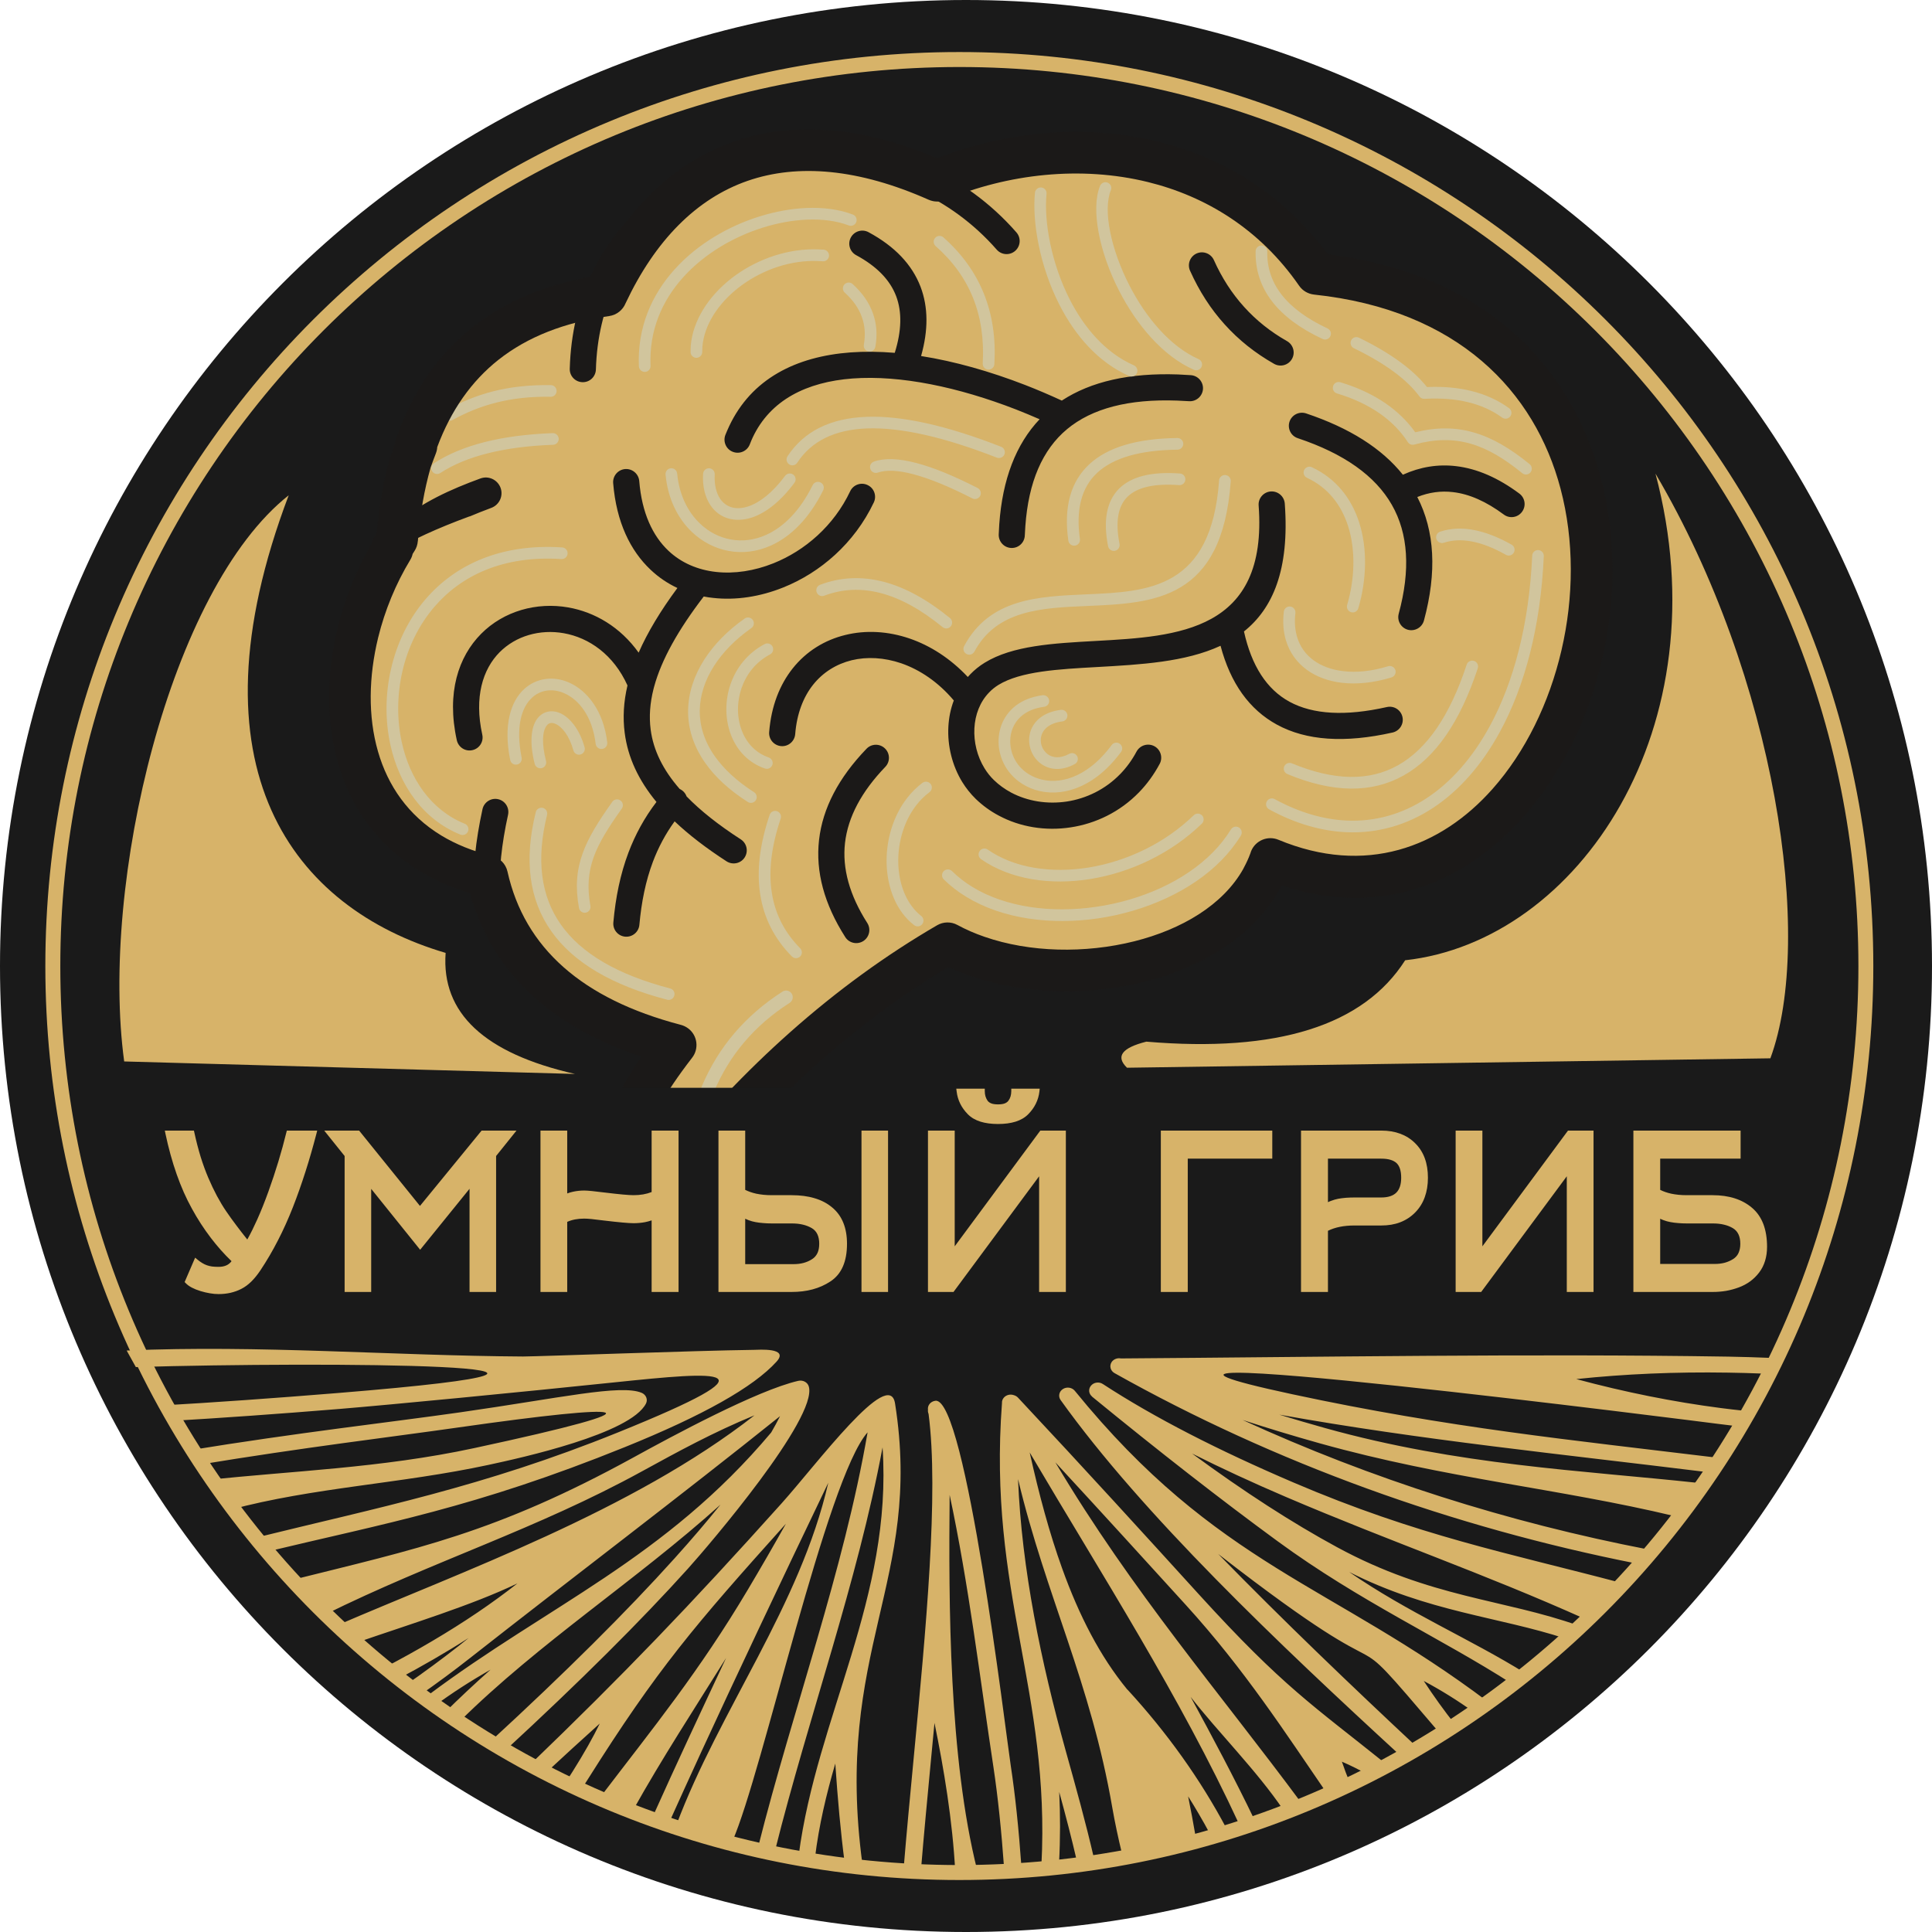
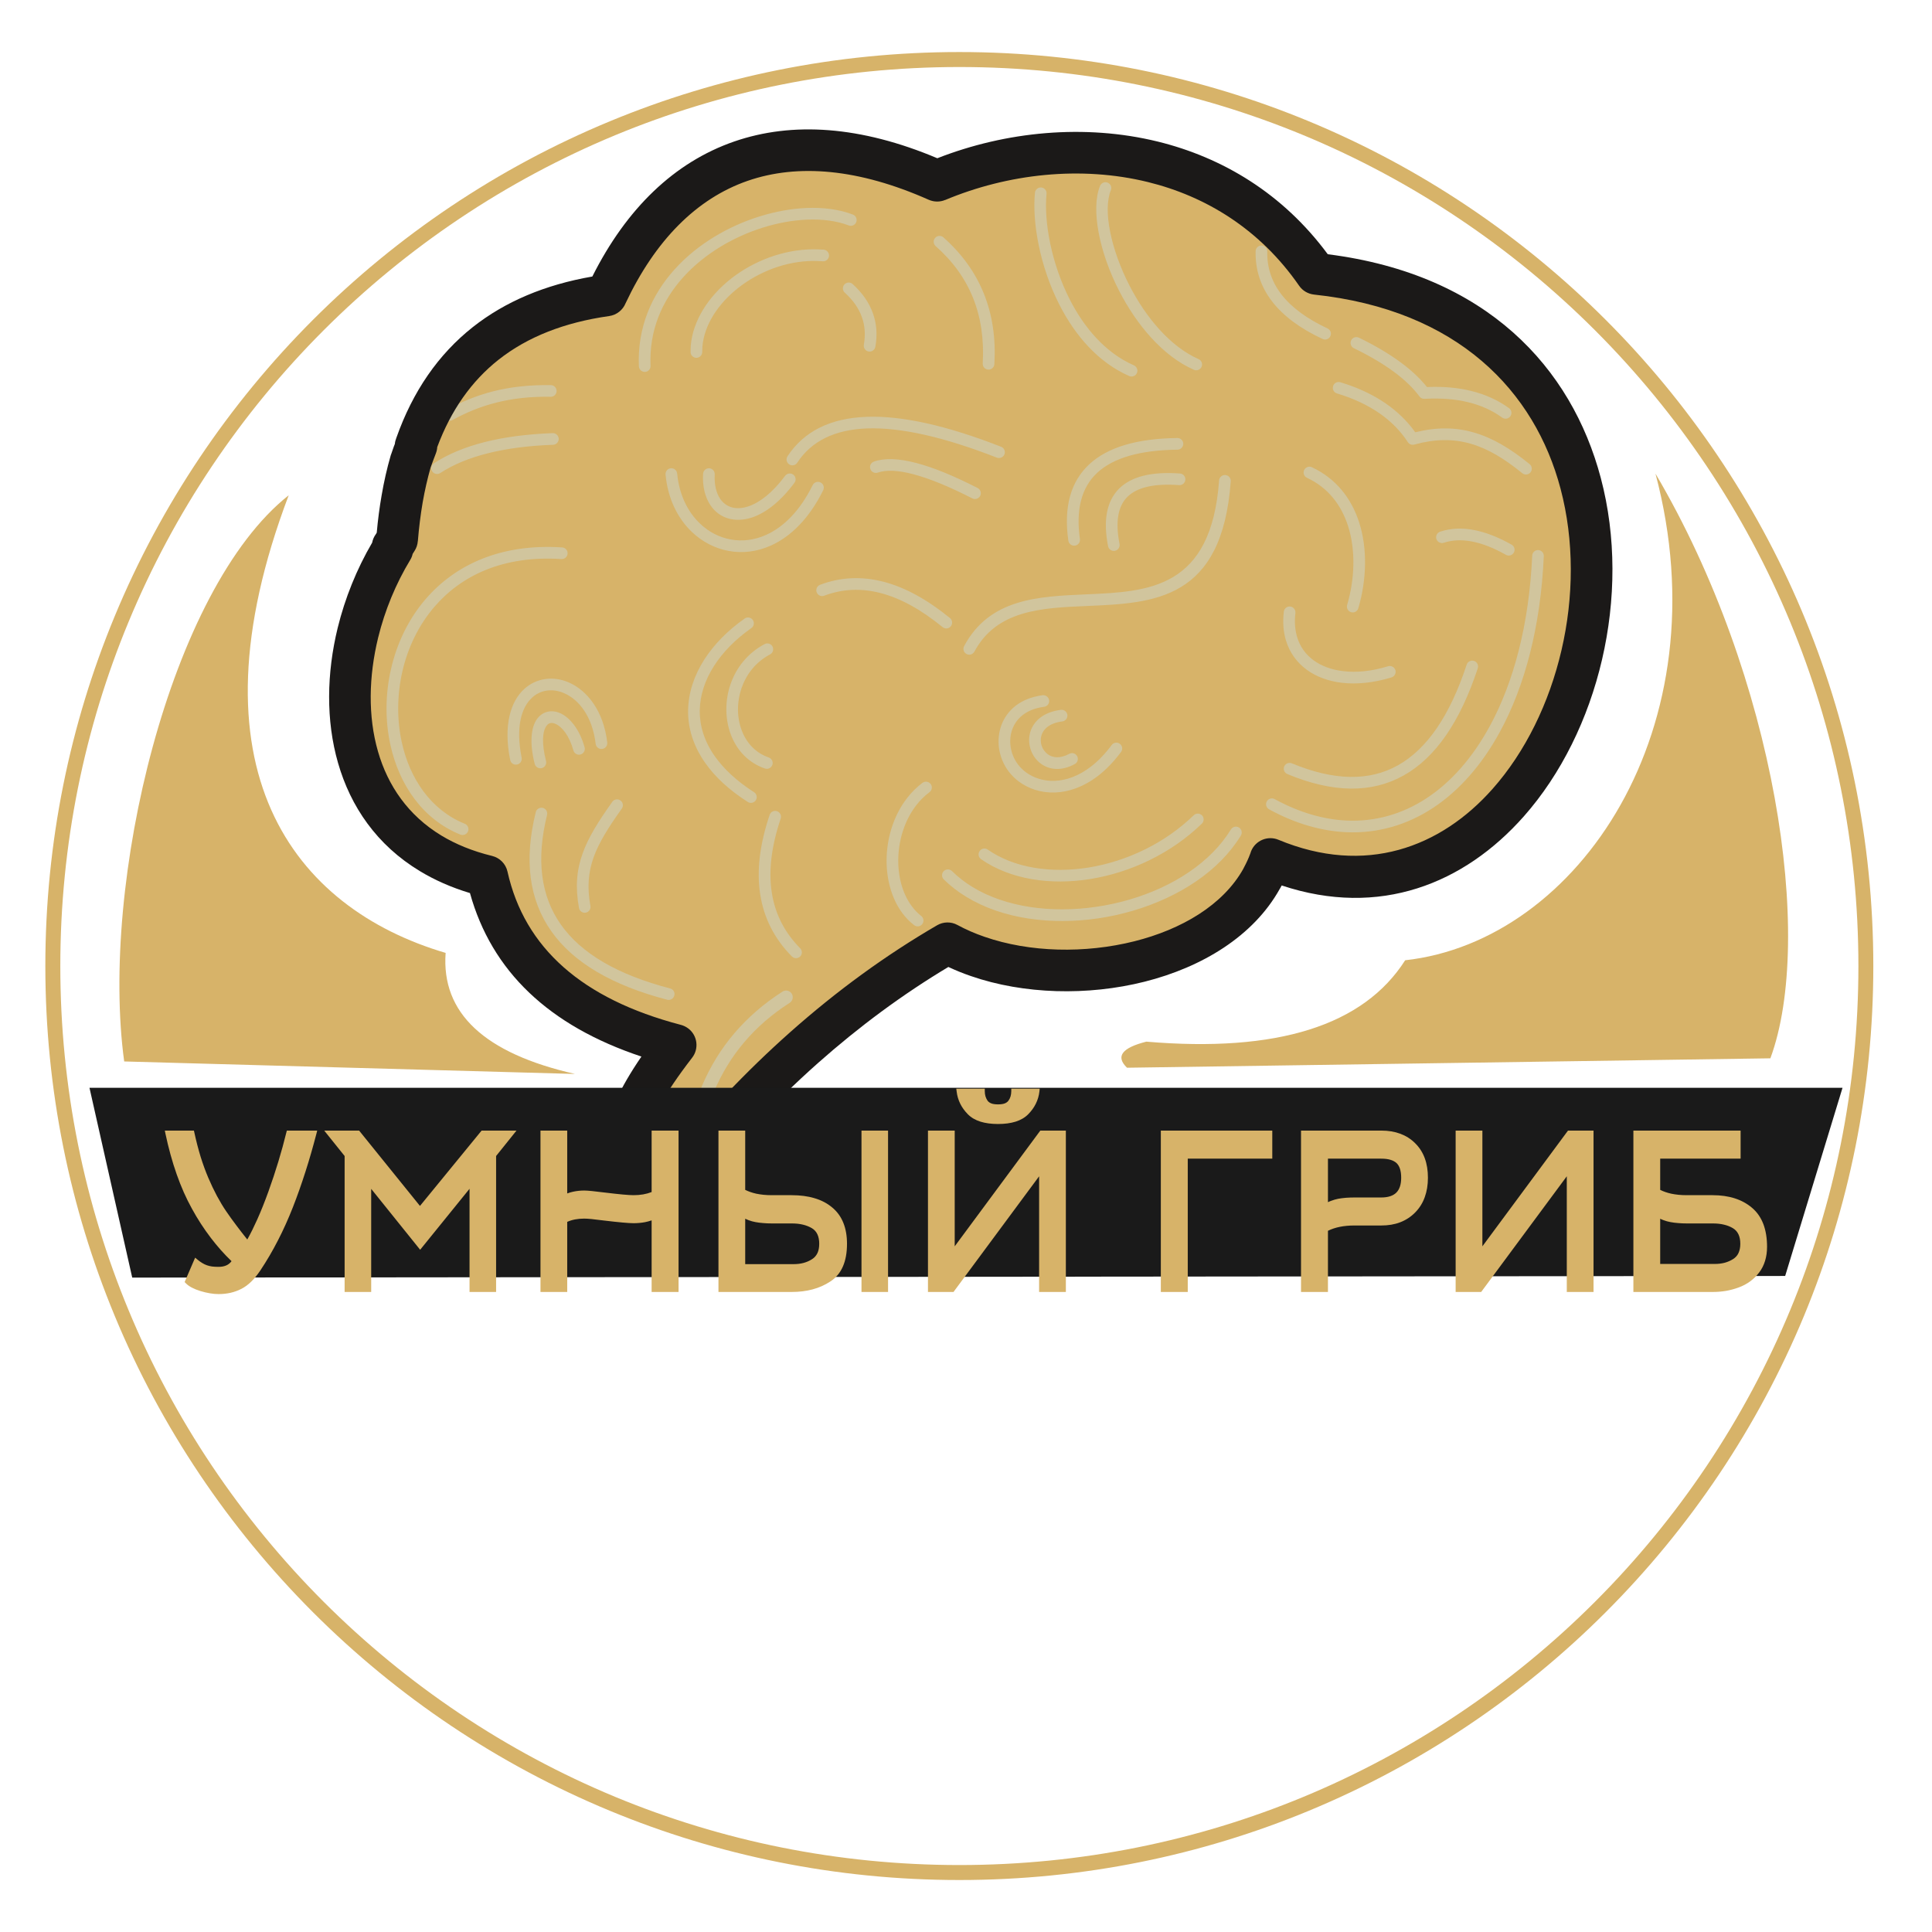
<svg xmlns="http://www.w3.org/2000/svg" width="32" height="32" viewBox="0 0 32 32" fill="none">
-   <path fill-rule="evenodd" clip-rule="evenodd" d="M16 0C24.837 0 32 7.163 32 16C32 24.837 24.837 32 16 32C7.163 32 0 24.837 0 16C0 7.163 7.163 0 16 0Z" fill="#1A1A1A" />
  <path fill-rule="evenodd" clip-rule="evenodd" d="M11.156 19.654C10.075 19.519 10.086 18.737 11.191 17.308C9.423 16.847 8.383 15.915 8.069 14.512C5.424 13.865 5.356 10.985 6.5 9.097L6.503 9.053C6.527 9.014 6.551 8.976 6.576 8.937C6.614 8.467 6.689 8.036 6.801 7.647C6.831 7.559 6.863 7.472 6.897 7.386L6.883 7.388C7.38 5.952 8.433 5.121 10.042 4.893C11.085 2.662 12.997 1.872 15.522 2.994C17.591 2.128 20.306 2.38 21.8 4.536C29.347 5.338 26.415 16.459 21.042 14.228C20.418 16.032 17.399 16.549 15.694 15.624C14.036 16.587 12.523 17.93 11.156 19.654Z" fill="#D7B369" />
-   <path fill-rule="evenodd" clip-rule="evenodd" d="M16.835 3.849C16.914 3.939 16.905 4.076 16.815 4.155C16.725 4.234 16.588 4.225 16.509 4.135C15.736 3.252 14.664 2.818 13.606 2.788C13.118 2.774 12.635 2.846 12.185 2.998C11.737 3.149 11.323 3.381 10.972 3.688C10.329 4.25 9.9 5.07 9.87 6.12C9.866 6.24 9.767 6.334 9.647 6.33C9.527 6.327 9.433 6.227 9.437 6.108C9.47 4.926 9.958 4 10.687 3.362C11.081 3.017 11.545 2.757 12.046 2.588C12.545 2.419 13.081 2.34 13.618 2.355C14.79 2.388 15.977 2.869 16.835 3.849ZM7.957 7.925C8.092 7.875 8.241 7.945 8.291 8.08C8.34 8.215 8.27 8.364 8.135 8.413C8.009 8.46 7.89 8.507 7.777 8.555L7.779 8.552C7.239 8.75 6.807 8.949 6.482 9.149L6.471 9.145C6.48 9.129 6.49 9.113 6.5 9.097C6.511 8.955 6.563 8.797 6.584 8.659C6.988 8.32 7.464 8.105 7.957 7.925ZM7.992 13.401C8.018 13.285 8.134 13.211 8.25 13.237C8.367 13.263 8.44 13.378 8.415 13.495C8.307 13.986 8.262 14.421 8.28 14.801C8.297 15.167 8.373 15.478 8.507 15.732C8.562 15.838 8.625 15.899 8.52 15.955C8.414 16.01 8.508 15.849 8.453 15.743C8.288 15.43 7.867 15.249 7.847 14.82C7.828 14.405 7.876 13.932 7.992 13.401ZM7.988 12.168C8.014 12.285 7.94 12.4 7.823 12.425C7.707 12.451 7.592 12.377 7.566 12.26C7.393 11.474 7.593 10.877 7.969 10.498C8.155 10.31 8.386 10.177 8.636 10.103L8.636 10.103C8.884 10.03 9.151 10.015 9.413 10.061C9.849 10.138 10.273 10.383 10.578 10.81C10.726 10.472 10.941 10.116 11.22 9.739C11.059 9.664 10.909 9.563 10.775 9.436C10.441 9.121 10.209 8.649 10.156 8.003C10.146 7.884 10.235 7.779 10.354 7.769C10.473 7.76 10.578 7.848 10.588 7.968C10.631 8.499 10.812 8.877 11.071 9.122C11.287 9.326 11.562 9.44 11.859 9.473C12.165 9.507 12.495 9.456 12.81 9.33C13.332 9.121 13.811 8.709 14.082 8.136C14.133 8.028 14.263 7.982 14.37 8.034C14.479 8.085 14.524 8.214 14.473 8.322C14.152 8.998 13.587 9.485 12.971 9.731C12.589 9.884 12.187 9.946 11.81 9.903C11.758 9.898 11.707 9.89 11.656 9.88C11.232 10.434 10.956 10.926 10.834 11.375C10.832 11.386 10.829 11.398 10.825 11.409C10.765 11.645 10.749 11.87 10.777 12.084C10.821 12.425 10.98 12.749 11.257 13.067C11.276 13.076 11.294 13.087 11.31 13.101C11.339 13.126 11.36 13.158 11.372 13.191C11.603 13.429 11.902 13.665 12.269 13.902C12.37 13.967 12.399 14.101 12.334 14.202C12.27 14.302 12.136 14.331 12.035 14.267C11.697 14.048 11.41 13.828 11.174 13.604C11.022 13.813 10.904 14.036 10.814 14.274C10.694 14.593 10.624 14.941 10.59 15.319C10.579 15.438 10.473 15.525 10.354 15.514C10.235 15.503 10.148 15.398 10.159 15.279C10.196 14.865 10.274 14.48 10.409 14.122C10.522 13.823 10.674 13.543 10.873 13.283C10.573 12.92 10.399 12.543 10.347 12.139C10.314 11.885 10.329 11.624 10.393 11.353C10.162 10.842 9.756 10.562 9.338 10.488C9.141 10.453 8.942 10.464 8.758 10.518L8.758 10.518C8.577 10.571 8.411 10.667 8.275 10.803C7.996 11.085 7.851 11.545 7.988 12.168ZM14.352 12.402C14.434 12.316 14.571 12.313 14.657 12.396C14.743 12.478 14.746 12.615 14.664 12.701C14.268 13.113 14.045 13.533 13.996 13.961C13.948 14.385 14.071 14.827 14.365 15.288C14.429 15.388 14.4 15.522 14.299 15.587C14.198 15.651 14.064 15.622 14 15.521C13.651 14.974 13.506 14.437 13.566 13.911C13.626 13.387 13.888 12.884 14.352 12.402ZM20.604 10.459C20.73 11.029 20.981 11.417 21.358 11.623C21.748 11.835 22.286 11.865 22.971 11.711C23.088 11.685 23.203 11.758 23.229 11.875C23.255 11.992 23.181 12.107 23.065 12.133C22.274 12.311 21.636 12.267 21.151 12.003C20.693 11.753 20.381 11.318 20.216 10.696C19.633 10.967 18.887 11.008 18.175 11.048C17.525 11.084 16.906 11.118 16.536 11.345C16.479 11.381 16.427 11.422 16.383 11.469C16.23 11.626 16.151 11.839 16.139 12.062C16.127 12.291 16.185 12.528 16.307 12.726C16.35 12.796 16.402 12.862 16.462 12.92C16.546 13.002 16.642 13.07 16.745 13.126C17.019 13.272 17.346 13.324 17.668 13.276C17.99 13.227 18.306 13.077 18.555 12.82C18.657 12.715 18.749 12.591 18.825 12.448C18.882 12.343 19.013 12.303 19.119 12.359C19.224 12.415 19.264 12.547 19.208 12.652C19.112 12.831 18.997 12.988 18.867 13.122C18.548 13.451 18.144 13.642 17.732 13.704C17.319 13.767 16.896 13.699 16.541 13.508C16.403 13.435 16.275 13.342 16.161 13.232C16.076 13.149 16.001 13.055 15.938 12.953C15.771 12.68 15.691 12.353 15.708 12.037C15.716 11.888 15.745 11.74 15.798 11.602C15.54 11.296 15.236 11.093 14.927 10.986C14.645 10.89 14.36 10.874 14.105 10.936C13.855 10.998 13.632 11.134 13.467 11.342C13.306 11.545 13.198 11.819 13.171 12.16C13.161 12.279 13.057 12.368 12.938 12.358C12.819 12.348 12.73 12.244 12.74 12.125C12.774 11.693 12.916 11.341 13.127 11.074C13.354 10.787 13.66 10.6 14.002 10.517C14.338 10.434 14.707 10.453 15.066 10.576C15.407 10.693 15.74 10.904 16.03 11.213C16.043 11.197 16.057 11.182 16.071 11.168C16.14 11.097 16.219 11.032 16.309 10.977C16.772 10.692 17.445 10.655 18.152 10.616C19.505 10.541 21.002 10.459 20.847 8.372C20.838 8.253 20.928 8.149 21.048 8.14C21.167 8.132 21.271 8.221 21.28 8.341C21.361 9.442 21.078 10.081 20.604 10.459ZM14.18 4.226C14.075 4.169 14.036 4.038 14.093 3.933C14.15 3.828 14.281 3.789 14.386 3.846C14.82 4.08 15.107 4.382 15.248 4.752C15.375 5.088 15.377 5.469 15.256 5.897C15.814 5.985 16.401 6.152 16.981 6.377C17.182 6.455 17.385 6.542 17.587 6.635C18.07 6.318 18.711 6.174 19.512 6.202C19.584 6.205 19.655 6.209 19.725 6.214C19.844 6.223 19.933 6.326 19.925 6.445C19.916 6.564 19.812 6.654 19.693 6.645C19.624 6.641 19.558 6.637 19.496 6.635C18.695 6.606 18.088 6.764 17.674 7.108C17.265 7.449 17.035 7.984 16.983 8.714C16.979 8.767 16.976 8.818 16.974 8.868C16.97 8.987 16.87 9.081 16.75 9.076C16.631 9.072 16.538 8.972 16.542 8.852C16.544 8.793 16.547 8.736 16.551 8.683C16.604 7.938 16.827 7.358 17.219 6.944C17.089 6.887 16.958 6.833 16.826 6.781C15.877 6.413 14.918 6.21 14.12 6.269C13.365 6.326 12.761 6.622 12.467 7.246C12.451 7.28 12.435 7.318 12.419 7.36C12.376 7.472 12.25 7.527 12.139 7.484C12.027 7.442 11.972 7.316 12.014 7.205C12.033 7.158 12.053 7.111 12.076 7.062C12.445 6.276 13.18 5.905 14.088 5.837C14.321 5.82 14.566 5.823 14.82 5.844C14.934 5.48 14.942 5.167 14.843 4.905C14.741 4.636 14.52 4.409 14.18 4.226ZM23.236 7.863C23.523 7.733 23.817 7.685 24.118 7.721C24.464 7.762 24.813 7.913 25.165 8.175C25.261 8.246 25.281 8.382 25.209 8.478C25.138 8.574 25.003 8.594 24.907 8.522C24.616 8.306 24.336 8.182 24.066 8.151C23.867 8.127 23.67 8.154 23.475 8.232C23.765 8.795 23.801 9.477 23.585 10.278C23.554 10.393 23.435 10.461 23.32 10.431C23.205 10.4 23.136 10.281 23.167 10.166C23.364 9.44 23.326 8.838 23.053 8.361C22.779 7.881 22.26 7.513 21.496 7.258C21.382 7.221 21.321 7.098 21.358 6.985C21.396 6.871 21.518 6.81 21.632 6.847C22.352 7.088 22.887 7.426 23.236 7.863ZM19.711 4.484C19.662 4.375 19.711 4.247 19.82 4.198C19.929 4.15 20.057 4.199 20.106 4.308C20.237 4.601 20.404 4.86 20.607 5.084C20.808 5.307 21.045 5.496 21.317 5.65C21.421 5.709 21.458 5.841 21.399 5.945C21.34 6.049 21.208 6.085 21.104 6.027C20.79 5.849 20.517 5.632 20.285 5.374C20.053 5.118 19.862 4.821 19.711 4.484Z" fill="#1B1918" />
-   <path fill-rule="evenodd" clip-rule="evenodd" d="M2.098 22.369C4.291 22.274 6.509 22.455 8.662 22.468C8.994 22.465 11.522 22.37 12.479 22.358C12.566 22.357 13.075 22.316 12.863 22.552C12.483 22.973 11.645 23.445 10.349 23.969C7.859 24.976 6.373 25.231 4.386 25.709C4.321 25.633 4.257 25.557 4.192 25.48C6.257 24.97 7.987 24.634 10.234 23.726C12.958 22.625 11.919 22.715 10.18 22.896C8.608 23.06 6.488 23.265 5.618 23.337C4.603 23.42 3.657 23.487 2.784 23.538C2.731 23.453 2.678 23.368 2.625 23.282C3.534 23.23 4.526 23.16 5.593 23.073C11.524 22.589 5.345 22.552 2.25 22.643C2.199 22.553 2.148 22.461 2.098 22.369ZM28.625 22.47C28.857 22.474 29.091 22.481 29.327 22.491C29.284 22.578 29.24 22.665 29.195 22.751C29.002 22.743 28.81 22.738 28.62 22.735C27.748 22.721 26.911 22.757 26.108 22.842C26.919 23.06 27.718 23.22 28.505 23.322C28.625 23.337 28.744 23.352 28.864 23.364C28.816 23.449 28.768 23.533 28.719 23.616C28.635 23.606 28.55 23.596 28.466 23.585C28.442 23.582 16.624 22.068 21.404 23.093C24.006 23.651 26.034 23.851 28.4 24.139C28.349 24.219 28.297 24.299 28.245 24.379C25.892 24.088 23.529 23.851 21.189 23.431C21.441 23.508 21.693 23.582 21.947 23.653C24.163 24.271 26.182 24.352 28.123 24.561C27.996 24.748 27.866 24.932 27.733 25.111C25.816 24.652 23.965 24.494 21.863 23.907C21.433 23.787 21.005 23.657 20.581 23.519C22.708 24.495 24.978 25.216 27.304 25.665C27.24 25.743 27.175 25.821 27.11 25.898C24.068 25.297 21.116 24.234 18.46 22.743C18.392 22.705 18.371 22.623 18.412 22.56C18.445 22.511 18.508 22.488 18.566 22.5C21.869 22.477 25.347 22.418 28.625 22.47ZM26.26 26.818C24.576 26.062 23.035 25.536 21.301 24.795C20.745 24.557 20.226 24.317 19.744 24.075C20.605 24.708 21.407 25.226 22.147 25.627C23.701 26.47 24.906 26.484 26.15 26.927C26.076 26.998 26.001 27.069 25.926 27.139C24.82 26.777 23.658 26.701 22.347 26.037C23.316 26.707 24.359 27.15 25.265 27.714C25.192 27.773 25.119 27.832 25.046 27.89C23.868 27.133 22.528 26.529 21.159 25.526C20.217 24.836 19.194 24.038 18.087 23.132L18.088 23.131C18.034 23.087 18.023 23.011 18.067 22.955C18.113 22.895 18.203 22.881 18.267 22.924C19.121 23.481 20.179 24.022 21.422 24.554C23.491 25.439 24.974 25.721 26.835 26.213C26.648 26.422 26.456 26.623 26.26 26.818ZM20.196 25.753L20.177 25.738C21.262 26.849 22.36 27.9 23.48 28.947C23.392 28.997 23.303 29.047 23.214 29.096C21.172 27.221 18.927 25.089 17.567 23.189C17.523 23.127 17.542 23.045 17.608 23.005C17.672 22.966 17.757 22.981 17.802 23.036C20.162 25.94 22.058 26.237 24.647 28.189C24.569 28.246 24.49 28.302 24.41 28.357C24.143 28.166 23.867 27.994 23.582 27.842C23.742 28.087 23.915 28.328 24.102 28.565C24.021 28.617 23.939 28.669 23.858 28.72C21.988 26.526 23.552 28.358 20.196 25.753ZM22.648 29.389C22.511 29.311 22.371 29.241 22.226 29.179C22.265 29.295 22.309 29.411 22.359 29.527C22.232 29.586 22.104 29.643 21.974 29.698C21.302 28.72 20.616 27.654 19.642 26.584C18.976 25.852 18.256 25.061 17.48 24.221C18.75 26.357 20.206 28.041 21.559 29.868C21.459 29.907 21.359 29.945 21.259 29.982C20.81 29.319 20.171 28.687 19.721 28.106C20.081 28.768 20.447 29.453 20.781 30.148C20.698 30.175 20.614 30.202 20.53 30.228C19.536 28.08 18.268 26.116 17.055 24.057C17.21 24.758 17.384 25.398 17.591 25.974C17.875 26.765 18.222 27.436 18.669 27.981C18.674 27.985 18.677 27.988 18.681 27.992C19.324 28.692 19.88 29.466 20.318 30.292C20.225 30.319 20.132 30.346 20.039 30.371C19.98 30.26 19.918 30.151 19.855 30.043C19.798 29.945 19.739 29.848 19.679 29.753C19.722 29.965 19.765 30.197 19.806 30.433C19.408 30.537 19.001 30.626 18.584 30.703C18.52 30.439 18.466 30.186 18.424 29.945C18.064 27.859 17.327 26.443 16.862 24.499C16.922 25.992 17.246 27.538 17.649 28.989C17.82 29.601 17.987 30.2 18.12 30.781C18.026 30.796 17.931 30.81 17.836 30.823C17.75 30.45 17.65 30.068 17.544 29.68C17.562 30.054 17.563 30.447 17.541 30.863C17.444 30.875 17.347 30.886 17.249 30.897C17.401 28.011 16.359 26.373 16.596 23.239C16.591 23.173 16.642 23.113 16.715 23.101C16.743 23.097 16.77 23.1 16.795 23.109C16.82 23.116 16.843 23.13 16.862 23.15C17.984 24.348 18.971 25.433 19.863 26.414C21.256 27.944 21.747 28.246 22.969 29.227C22.863 29.282 22.756 29.337 22.648 29.389ZM15.374 23.402C15.369 23.384 15.367 23.366 15.37 23.348C15.36 23.276 15.416 23.21 15.494 23.201C15.997 23.14 16.65 28.644 16.741 29.243C16.814 29.722 16.873 30.284 16.919 30.931C16.824 30.94 16.728 30.948 16.632 30.956L16.632 30.954C16.586 30.311 16.527 29.752 16.456 29.279C16.229 27.781 16.046 26.243 15.729 24.76C15.712 26.554 15.716 29.12 16.188 30.986C16.066 30.994 15.944 31 15.822 31.005C15.778 30.157 15.632 29.288 15.478 28.537C15.459 28.741 15.44 28.945 15.42 29.147C15.36 29.779 15.301 30.401 15.253 30.984C15.157 30.977 15.061 30.969 14.966 30.961C15.014 30.376 15.073 29.756 15.133 29.124C15.336 26.989 15.552 24.732 15.38 23.418L15.374 23.402ZM13.99 30.851C13.924 30.348 13.875 29.802 13.835 29.21C13.688 29.715 13.564 30.231 13.498 30.775C13.408 30.76 13.318 30.744 13.229 30.728C13.531 28.428 14.785 26.46 14.618 23.973C14.197 26.224 13.396 28.419 12.837 30.652C12.743 30.633 12.65 30.613 12.557 30.592C13.136 28.295 13.97 26.038 14.37 23.724C13.692 24.486 12.63 29.36 12.133 30.491C11.818 30.412 11.508 30.324 11.203 30.227C11.917 28.321 13.251 26.599 13.719 24.559C12.88 26.308 12.179 27.794 11.615 29.018C11.423 29.436 11.245 29.827 11.082 30.189C10.99 30.159 10.899 30.128 10.808 30.097C11.204 29.214 11.616 28.336 12.026 27.462C11.499 28.306 10.963 29.127 10.486 29.982C10.303 29.913 10.121 29.842 9.942 29.767C10.829 28.603 11.579 27.689 12.39 26.324C12.607 25.959 12.816 25.597 13.017 25.238C11.508 26.918 10.888 27.642 9.734 29.474C9.701 29.526 9.667 29.579 9.632 29.634C9.545 29.595 9.459 29.556 9.373 29.516C9.412 29.456 9.449 29.398 9.485 29.341C9.675 29.039 9.824 28.774 9.934 28.547C9.615 28.834 9.319 29.105 9.046 29.359C8.958 29.315 8.869 29.27 8.782 29.225C10.318 27.746 11.428 26.592 12.946 24.9C13.535 24.243 14.73 22.63 14.825 23.247C15.291 26.195 13.803 27.327 14.286 30.889C14.187 30.877 14.088 30.864 13.99 30.851ZM7.359 28.373C7.607 28.127 7.863 27.887 8.125 27.655C7.798 27.84 7.487 28.041 7.192 28.258C7.133 28.217 7.075 28.176 7.017 28.134L7.094 28.076C9.079 26.588 11.01 25.824 12.773 23.727C12.828 23.634 12.876 23.543 12.92 23.456C11.272 24.777 9.47 26.139 7.778 27.468C7.52 27.671 7.243 27.876 6.947 28.083C6.87 28.026 6.793 27.969 6.717 27.911C7.03 27.693 7.321 27.479 7.591 27.267C7.649 27.221 7.706 27.175 7.762 27.13C7.383 27.372 6.99 27.598 6.587 27.812C6.51 27.751 6.432 27.689 6.356 27.627C6.636 27.48 6.904 27.332 7.159 27.181C7.683 26.872 8.154 26.554 8.57 26.226C7.812 26.59 6.811 26.894 5.874 27.218C5.768 27.125 5.663 27.029 5.559 26.932C7.626 26.036 10.47 25.028 12.497 23.442C11.813 23.723 11.23 24.043 10.635 24.369C8.877 25.334 7.187 25.849 5.368 26.75C5.177 26.565 4.99 26.374 4.806 26.177C6.905 25.652 8.202 25.396 10.488 24.142C11.137 23.785 12.539 23.028 13.222 22.871C13.3 22.853 13.378 22.896 13.397 22.967C13.541 23.49 11.754 25.582 11.396 25.98C10.611 26.851 9.6 27.857 8.364 28.997C8.28 28.95 8.196 28.902 8.114 28.852C9.364 27.702 10.384 26.688 11.174 25.81C11.457 25.496 11.71 25.199 11.934 24.921C10.538 26.177 8.934 27.204 7.61 28.515L7.595 28.53C7.516 28.479 7.438 28.427 7.359 28.373ZM3.443 24.513C4.795 24.364 6.305 24.319 7.855 23.985C11.147 23.277 10.43 23.238 7.6 23.642C6.46 23.805 5.031 23.973 3.267 24.265C3.212 24.186 3.158 24.107 3.104 24.027C4.945 23.726 6.449 23.56 7.619 23.393C9.278 23.156 10.284 22.924 10.629 23.07C10.701 23.101 10.733 23.18 10.7 23.246C10.447 23.749 8.631 24.147 8.087 24.264C6.638 24.576 5.191 24.635 3.812 25.006C3.687 24.845 3.564 24.681 3.443 24.513Z" fill="#D7B369" />
  <path fill-rule="evenodd" clip-rule="evenodd" d="M14.539 7.828C14.488 7.845 14.433 7.819 14.416 7.768C14.398 7.718 14.425 7.663 14.475 7.645C14.651 7.584 14.886 7.592 15.178 7.669C15.458 7.742 15.796 7.88 16.193 8.083C16.24 8.107 16.259 8.165 16.235 8.213C16.21 8.26 16.152 8.279 16.105 8.255C15.722 8.059 15.397 7.926 15.129 7.855C14.875 7.788 14.678 7.779 14.539 7.828ZM11.826 18.081C11.802 18.137 11.737 18.163 11.681 18.139C11.625 18.116 11.599 18.051 11.623 17.995C11.761 17.669 11.941 17.374 12.165 17.112C12.388 16.851 12.653 16.621 12.961 16.424C13.012 16.391 13.08 16.406 13.113 16.457C13.146 16.508 13.131 16.577 13.08 16.61C12.79 16.795 12.541 17.011 12.332 17.256C12.123 17.501 11.955 17.776 11.826 18.081ZM15.497 4.076C15.457 4.04 15.454 3.979 15.489 3.94C15.524 3.9 15.585 3.896 15.625 3.931C15.931 4.202 16.155 4.513 16.296 4.864C16.437 5.214 16.495 5.603 16.47 6.031C16.467 6.084 16.421 6.125 16.368 6.122C16.315 6.119 16.274 6.074 16.277 6.02C16.3 5.621 16.247 5.259 16.117 4.935C15.987 4.612 15.781 4.326 15.497 4.076ZM9.044 12.605C9.057 12.657 9.025 12.709 8.974 12.722C8.922 12.735 8.869 12.704 8.856 12.652C8.765 12.289 8.8 12.043 8.893 11.911C8.94 11.846 9 11.805 9.069 11.789C9.135 11.773 9.207 11.781 9.278 11.812C9.436 11.882 9.599 12.076 9.683 12.378C9.697 12.43 9.666 12.483 9.615 12.497C9.564 12.511 9.511 12.48 9.497 12.429C9.43 12.188 9.312 12.038 9.2 11.989C9.168 11.975 9.138 11.971 9.113 11.977C9.09 11.982 9.069 11.998 9.051 12.023C8.986 12.114 8.968 12.303 9.044 12.605ZM7.493 6.958C7.446 6.983 7.388 6.966 7.362 6.919C7.336 6.873 7.353 6.814 7.4 6.788C7.636 6.659 7.887 6.553 8.17 6.481C8.452 6.41 8.765 6.373 9.125 6.379C9.178 6.38 9.22 6.424 9.219 6.477C9.218 6.53 9.175 6.573 9.122 6.572C8.781 6.566 8.484 6.601 8.217 6.669C7.951 6.736 7.715 6.836 7.493 6.958ZM7.292 7.835C7.247 7.864 7.187 7.852 7.158 7.807C7.129 7.762 7.142 7.702 7.187 7.673C7.42 7.522 7.702 7.404 8.032 7.321C8.357 7.239 8.731 7.19 9.154 7.174C9.207 7.172 9.252 7.214 9.254 7.267C9.256 7.32 9.214 7.365 9.161 7.367C8.753 7.382 8.392 7.429 8.079 7.508C7.769 7.586 7.507 7.695 7.292 7.835ZM13.651 9.867C13.601 9.886 13.545 9.86 13.527 9.811C13.508 9.761 13.533 9.705 13.583 9.686C13.921 9.558 14.272 9.542 14.635 9.636C14.992 9.729 15.358 9.93 15.735 10.237C15.776 10.271 15.782 10.332 15.748 10.374C15.715 10.415 15.654 10.421 15.612 10.387C15.257 10.097 14.915 9.908 14.586 9.823C14.263 9.739 13.951 9.753 13.651 9.867ZM24.293 11.008C24.309 10.958 24.364 10.93 24.415 10.947C24.465 10.963 24.493 11.018 24.477 11.068C24.184 11.958 23.775 12.55 23.249 12.844C22.717 13.142 22.075 13.134 21.323 12.821C21.274 12.801 21.25 12.744 21.271 12.695C21.291 12.646 21.348 12.623 21.397 12.643C22.092 12.932 22.677 12.943 23.154 12.676C23.637 12.406 24.016 11.85 24.293 11.008ZM22.424 5.767C22.376 5.744 22.356 5.686 22.379 5.638C22.402 5.59 22.46 5.57 22.508 5.593C22.778 5.724 23.009 5.861 23.201 6.003C23.379 6.134 23.523 6.27 23.635 6.411C23.9 6.399 24.143 6.42 24.363 6.474C24.6 6.532 24.811 6.627 24.994 6.76C25.038 6.791 25.047 6.852 25.016 6.895C24.985 6.938 24.924 6.948 24.881 6.917C24.717 6.798 24.529 6.713 24.317 6.662C24.102 6.609 23.861 6.591 23.595 6.606C23.564 6.608 23.532 6.595 23.512 6.568C23.408 6.427 23.266 6.29 23.087 6.158C22.904 6.023 22.683 5.893 22.424 5.767ZM22.144 6.516C22.093 6.501 22.064 6.447 22.08 6.396C22.095 6.344 22.149 6.316 22.2 6.331C22.489 6.418 22.74 6.536 22.953 6.683C23.148 6.818 23.311 6.977 23.441 7.16C23.792 7.073 24.103 7.076 24.403 7.161C24.718 7.25 25.018 7.429 25.336 7.688C25.377 7.722 25.383 7.783 25.35 7.824C25.316 7.865 25.255 7.872 25.214 7.838C24.916 7.595 24.639 7.428 24.351 7.347C24.067 7.267 23.771 7.269 23.431 7.362C23.39 7.376 23.343 7.361 23.319 7.324C23.196 7.136 23.038 6.976 22.844 6.842C22.648 6.707 22.415 6.598 22.144 6.516ZM12.748 13.497C12.764 13.446 12.819 13.419 12.87 13.436C12.92 13.453 12.947 13.507 12.931 13.558C12.777 14.015 12.727 14.423 12.783 14.782C12.837 15.136 12.994 15.444 13.253 15.706C13.291 15.744 13.291 15.805 13.253 15.843C13.215 15.88 13.154 15.88 13.116 15.842C12.827 15.55 12.652 15.206 12.591 14.811C12.531 14.422 12.583 13.983 12.748 13.497ZM12.665 10.668C12.712 10.643 12.77 10.661 12.795 10.708C12.82 10.756 12.802 10.814 12.755 10.839C12.516 10.965 12.36 11.171 12.282 11.398C12.236 11.533 12.217 11.676 12.225 11.813C12.234 11.95 12.269 12.082 12.33 12.197C12.414 12.356 12.549 12.483 12.732 12.546C12.783 12.563 12.81 12.618 12.793 12.669C12.775 12.719 12.72 12.746 12.67 12.729C12.437 12.649 12.265 12.488 12.159 12.287C12.085 12.148 12.043 11.989 12.033 11.825C12.023 11.662 12.044 11.494 12.099 11.335C12.191 11.065 12.379 10.819 12.665 10.668ZM9.311 9.067C9.364 9.07 9.405 9.116 9.401 9.169C9.398 9.223 9.352 9.263 9.299 9.26C8.334 9.196 7.638 9.534 7.195 10.051C6.929 10.36 6.753 10.734 6.664 11.124C6.575 11.515 6.573 11.922 6.655 12.296C6.788 12.901 7.14 13.419 7.698 13.644C7.748 13.664 7.772 13.72 7.752 13.77C7.732 13.819 7.676 13.843 7.626 13.824C7.003 13.572 6.612 13.001 6.466 12.337C6.378 11.936 6.38 11.5 6.476 11.082C6.572 10.662 6.761 10.259 7.048 9.925C7.528 9.366 8.278 8.999 9.311 9.067ZM8.64 12.549C8.65 12.602 8.616 12.653 8.564 12.663C8.511 12.674 8.46 12.64 8.45 12.587C8.334 12.007 8.459 11.617 8.682 11.413C8.783 11.32 8.904 11.265 9.033 11.247C9.16 11.229 9.293 11.248 9.42 11.303C9.723 11.434 9.996 11.771 10.058 12.298C10.064 12.351 10.026 12.399 9.973 12.405C9.92 12.411 9.872 12.373 9.866 12.32C9.813 11.87 9.59 11.587 9.343 11.481C9.249 11.44 9.151 11.425 9.059 11.438C8.97 11.45 8.884 11.489 8.813 11.555C8.635 11.718 8.539 12.045 8.64 12.549ZM15.279 12.966C15.322 12.934 15.383 12.943 15.415 12.986C15.447 13.029 15.438 13.089 15.395 13.121C15.313 13.183 15.241 13.254 15.179 13.334C14.992 13.573 14.892 13.884 14.879 14.191C14.867 14.496 14.941 14.794 15.103 15.011C15.148 15.072 15.2 15.126 15.258 15.171C15.3 15.204 15.308 15.265 15.275 15.307C15.242 15.349 15.182 15.356 15.14 15.323C15.066 15.266 15.003 15.2 14.948 15.127C14.759 14.874 14.672 14.531 14.686 14.184C14.7 13.839 14.814 13.487 15.027 13.215C15.1 13.121 15.184 13.037 15.279 12.966ZM21.02 13.405C20.974 13.38 20.956 13.321 20.982 13.274C21.007 13.228 21.066 13.21 21.113 13.236C21.522 13.459 21.924 13.574 22.307 13.591C22.784 13.612 23.233 13.482 23.633 13.218C24.037 12.952 24.391 12.549 24.674 12.03C25.072 11.3 25.327 10.34 25.378 9.203C25.38 9.15 25.425 9.108 25.478 9.111C25.531 9.113 25.573 9.158 25.57 9.211C25.518 10.378 25.255 11.367 24.843 12.122C24.545 12.669 24.169 13.095 23.739 13.379C23.305 13.665 22.817 13.807 22.298 13.784C21.887 13.765 21.456 13.643 21.02 13.405ZM17.142 3.192C17.147 3.139 17.195 3.1 17.248 3.105C17.301 3.111 17.34 3.158 17.334 3.211C17.289 3.666 17.411 4.359 17.721 4.965C17.96 5.432 18.311 5.845 18.781 6.051C18.829 6.073 18.852 6.129 18.831 6.178C18.809 6.227 18.752 6.25 18.703 6.228C18.188 6.002 17.807 5.555 17.55 5.053C17.222 4.413 17.094 3.677 17.142 3.192ZM16.25 14.231C16.206 14.2 16.195 14.14 16.226 14.096C16.256 14.052 16.316 14.041 16.36 14.072C16.798 14.377 17.412 14.47 18.037 14.368C18.658 14.266 19.289 13.972 19.772 13.503C19.81 13.466 19.871 13.467 19.909 13.505C19.946 13.543 19.945 13.604 19.907 13.642C19.394 14.139 18.726 14.45 18.068 14.558C17.395 14.668 16.73 14.565 16.25 14.231ZM15.632 14.566C15.594 14.528 15.594 14.467 15.631 14.429C15.669 14.391 15.73 14.391 15.768 14.428C15.869 14.528 15.983 14.615 16.106 14.691C16.664 15.031 17.422 15.128 18.161 15.019C18.9 14.911 19.617 14.597 20.09 14.116C20.205 14 20.305 13.873 20.388 13.738C20.416 13.693 20.475 13.678 20.521 13.706C20.566 13.734 20.581 13.793 20.553 13.839C20.462 13.987 20.353 14.125 20.228 14.252C19.724 14.763 18.967 15.096 18.189 15.211C17.409 15.325 16.604 15.221 16.006 14.855C15.87 14.773 15.744 14.676 15.632 14.566ZM17.571 11.757C17.624 11.751 17.672 11.788 17.679 11.841C17.686 11.894 17.648 11.942 17.596 11.949C17.393 11.974 17.287 12.068 17.252 12.173C17.233 12.231 17.234 12.292 17.252 12.349C17.27 12.405 17.305 12.455 17.352 12.491C17.434 12.553 17.559 12.568 17.71 12.486C17.757 12.46 17.815 12.477 17.841 12.524C17.866 12.571 17.849 12.63 17.802 12.655C17.573 12.78 17.373 12.749 17.235 12.645C17.156 12.585 17.098 12.501 17.069 12.407C17.039 12.313 17.037 12.21 17.068 12.114C17.124 11.943 17.282 11.794 17.571 11.757ZM17.268 11.515C17.321 11.509 17.37 11.546 17.377 11.599C17.384 11.652 17.346 11.7 17.294 11.707C17.145 11.726 17.028 11.775 16.941 11.842C16.858 11.906 16.801 11.987 16.768 12.076C16.735 12.166 16.725 12.264 16.738 12.36C16.752 12.469 16.795 12.576 16.863 12.664C16.899 12.711 16.943 12.754 16.992 12.791C17.119 12.885 17.286 12.94 17.47 12.933C17.658 12.926 17.865 12.855 18.07 12.697C18.187 12.607 18.302 12.489 18.413 12.34C18.445 12.297 18.506 12.288 18.548 12.32C18.591 12.352 18.6 12.412 18.568 12.455C18.446 12.619 18.318 12.749 18.188 12.85C17.948 13.034 17.703 13.118 17.477 13.126C17.247 13.135 17.038 13.065 16.877 12.946C16.814 12.899 16.757 12.843 16.71 12.782C16.621 12.667 16.565 12.528 16.546 12.385C16.53 12.259 16.543 12.129 16.587 12.009C16.633 11.887 16.71 11.777 16.823 11.689C16.936 11.602 17.084 11.54 17.268 11.515ZM20.192 7.958C20.196 7.904 20.242 7.864 20.295 7.868C20.349 7.872 20.389 7.918 20.385 7.971C20.243 9.94 19.118 9.989 18.005 10.037C17.255 10.069 16.51 10.101 16.139 10.793C16.114 10.84 16.055 10.857 16.008 10.832C15.961 10.807 15.944 10.748 15.969 10.701C16.392 9.913 17.191 9.879 17.997 9.844C19.024 9.799 20.062 9.754 20.192 7.958ZM21.264 10.131C21.27 10.078 21.318 10.04 21.371 10.046C21.424 10.052 21.462 10.101 21.456 10.153C21.438 10.305 21.45 10.439 21.486 10.557C21.534 10.714 21.628 10.842 21.756 10.936C21.887 11.032 22.055 11.094 22.247 11.116C22.469 11.143 22.723 11.118 22.991 11.035C23.042 11.02 23.096 11.048 23.112 11.099C23.127 11.15 23.099 11.204 23.048 11.22C22.753 11.31 22.472 11.338 22.225 11.309C21.999 11.282 21.8 11.208 21.642 11.092C21.481 10.973 21.362 10.812 21.301 10.613C21.257 10.47 21.243 10.309 21.264 10.131ZM21.648 7.914C21.599 7.891 21.578 7.834 21.601 7.785C21.624 7.737 21.681 7.716 21.729 7.739C22.134 7.928 22.385 8.26 22.511 8.65C22.653 9.091 22.635 9.608 22.498 10.074C22.483 10.125 22.43 10.155 22.379 10.14C22.328 10.125 22.298 10.072 22.313 10.02C22.439 9.589 22.457 9.113 22.327 8.709C22.217 8.367 21.998 8.077 21.648 7.914ZM11.645 7.847C11.649 7.794 11.694 7.753 11.747 7.756C11.8 7.759 11.841 7.805 11.838 7.858C11.829 8.028 11.863 8.165 11.928 8.262C11.976 8.331 12.04 8.379 12.116 8.402C12.195 8.425 12.289 8.422 12.392 8.388C12.58 8.326 12.793 8.165 13.004 7.881C13.036 7.839 13.096 7.83 13.139 7.861C13.181 7.893 13.191 7.954 13.159 7.996C12.922 8.315 12.675 8.499 12.453 8.572C12.311 8.618 12.178 8.621 12.062 8.587C11.942 8.552 11.841 8.477 11.769 8.371C11.68 8.24 11.633 8.061 11.645 7.847ZM11.024 7.862C11.018 7.809 11.057 7.761 11.111 7.756C11.164 7.751 11.211 7.79 11.216 7.843C11.249 8.193 11.39 8.477 11.592 8.67C11.737 8.809 11.913 8.901 12.102 8.935C12.29 8.97 12.493 8.948 12.69 8.859C12.973 8.732 13.248 8.467 13.461 8.034C13.485 7.987 13.543 7.967 13.591 7.991C13.639 8.014 13.658 8.072 13.635 8.12C13.399 8.596 13.091 8.891 12.769 9.036C12.534 9.141 12.293 9.167 12.067 9.125C11.841 9.083 11.631 8.974 11.459 8.81C11.225 8.586 11.061 8.26 11.024 7.862ZM18.543 9.009C18.553 9.062 18.519 9.113 18.466 9.123C18.414 9.133 18.363 9.099 18.353 9.046C18.269 8.617 18.33 8.3 18.535 8.094C18.738 7.892 19.074 7.808 19.544 7.843C19.597 7.846 19.637 7.892 19.633 7.946C19.63 7.999 19.583 8.039 19.53 8.035C19.119 8.005 18.833 8.07 18.672 8.231C18.515 8.388 18.472 8.648 18.543 9.009ZM17.887 8.928C17.894 8.981 17.858 9.03 17.805 9.037C17.752 9.045 17.703 9.008 17.695 8.955C17.616 8.4 17.732 7.978 18.042 7.69C18.345 7.408 18.831 7.263 19.501 7.255C19.554 7.254 19.598 7.297 19.599 7.35C19.599 7.403 19.557 7.447 19.503 7.448C18.884 7.455 18.44 7.583 18.173 7.831C17.913 8.073 17.817 8.439 17.887 8.928ZM13.205 7.664C13.176 7.708 13.116 7.721 13.072 7.692C13.027 7.662 13.014 7.602 13.043 7.558C13.316 7.143 13.754 6.925 14.358 6.904C14.941 6.883 15.683 7.048 16.582 7.4C16.631 7.419 16.656 7.475 16.637 7.525C16.617 7.575 16.561 7.599 16.511 7.58C15.637 7.238 14.921 7.077 14.364 7.096C13.828 7.115 13.441 7.304 13.205 7.664ZM13.993 4.848C13.953 4.812 13.95 4.751 13.986 4.711C14.022 4.672 14.083 4.669 14.123 4.705C14.282 4.85 14.393 5.009 14.456 5.183C14.52 5.357 14.534 5.544 14.499 5.743C14.489 5.796 14.439 5.831 14.387 5.822C14.334 5.813 14.299 5.763 14.308 5.71C14.337 5.544 14.326 5.39 14.274 5.248C14.223 5.105 14.129 4.971 13.993 4.848ZM11.631 5.83C11.631 5.883 11.588 5.926 11.535 5.927C11.482 5.927 11.438 5.884 11.438 5.831C11.438 5.794 11.439 5.759 11.441 5.727C11.476 5.309 11.734 4.91 12.109 4.615C12.48 4.324 12.967 4.134 13.465 4.129C13.526 4.129 13.585 4.131 13.642 4.135C13.695 4.139 13.735 4.186 13.731 4.239C13.727 4.292 13.68 4.332 13.627 4.328C13.571 4.324 13.517 4.322 13.466 4.322C13.013 4.326 12.568 4.501 12.229 4.767C11.894 5.03 11.664 5.381 11.634 5.742C11.632 5.773 11.631 5.803 11.631 5.83ZM10.775 6.06C10.777 6.113 10.736 6.158 10.683 6.16C10.63 6.162 10.585 6.121 10.582 6.068C10.568 5.747 10.621 5.452 10.724 5.184C10.932 4.645 11.344 4.22 11.827 3.925C12.307 3.632 12.86 3.467 13.354 3.445C13.638 3.433 13.904 3.468 14.127 3.554C14.177 3.573 14.201 3.629 14.182 3.679C14.163 3.728 14.107 3.753 14.057 3.734C13.86 3.658 13.62 3.627 13.362 3.638C12.9 3.658 12.38 3.814 11.928 4.09C11.478 4.365 11.095 4.758 10.904 5.253C10.81 5.497 10.762 5.767 10.775 6.06ZM23.913 8.99C23.863 9.006 23.808 8.978 23.791 8.928C23.775 8.877 23.803 8.822 23.854 8.806C24.024 8.75 24.21 8.74 24.411 8.778C24.606 8.815 24.814 8.896 25.037 9.021C25.083 9.047 25.1 9.106 25.074 9.152C25.048 9.199 24.989 9.216 24.942 9.189C24.738 9.074 24.549 9 24.375 8.968C24.207 8.936 24.053 8.944 23.913 8.99ZM20.797 4.16C20.798 4.107 20.842 4.065 20.895 4.066C20.948 4.067 20.991 4.111 20.99 4.164C20.984 4.429 21.062 4.666 21.224 4.876C21.39 5.091 21.645 5.279 21.988 5.44C22.037 5.463 22.058 5.52 22.035 5.568C22.012 5.617 21.955 5.637 21.907 5.615C21.535 5.441 21.256 5.234 21.071 4.994C20.881 4.748 20.79 4.47 20.797 4.16ZM10.142 13.28C10.172 13.237 10.233 13.227 10.276 13.258C10.32 13.289 10.33 13.349 10.299 13.393C10.08 13.701 9.92 13.953 9.831 14.203C9.744 14.448 9.723 14.696 9.779 15.005C9.789 15.057 9.754 15.107 9.701 15.117C9.649 15.126 9.599 15.091 9.59 15.039C9.527 14.694 9.55 14.415 9.649 14.139C9.745 13.867 9.913 13.603 10.142 13.28ZM8.874 13.452C8.886 13.4 8.939 13.369 8.991 13.381C9.042 13.394 9.074 13.447 9.061 13.498C8.879 14.234 8.955 14.839 9.29 15.314C9.627 15.793 10.231 16.146 11.1 16.372C11.152 16.385 11.183 16.438 11.169 16.489C11.156 16.541 11.103 16.572 11.052 16.559C10.137 16.32 9.496 15.942 9.132 15.425C8.763 14.903 8.677 14.245 8.874 13.452ZM12.489 13.121C12.534 13.149 12.547 13.209 12.519 13.254C12.49 13.299 12.431 13.312 12.386 13.283C12.071 13.082 11.839 12.863 11.68 12.635C11.481 12.353 11.393 12.056 11.397 11.764C11.402 11.473 11.497 11.188 11.665 10.925C11.826 10.673 12.055 10.441 12.334 10.245C12.378 10.214 12.438 10.225 12.469 10.269C12.499 10.312 12.489 10.373 12.445 10.403C12.186 10.585 11.975 10.798 11.827 11.029C11.678 11.262 11.594 11.513 11.59 11.767C11.587 12.019 11.664 12.276 11.838 12.524C11.984 12.732 12.198 12.934 12.489 13.121ZM18.22 3.079C18.24 3.029 18.297 3.005 18.346 3.025C18.396 3.046 18.42 3.102 18.399 3.151C18.265 3.482 18.399 4.13 18.71 4.734C18.979 5.256 19.38 5.739 19.852 5.948C19.901 5.969 19.924 6.026 19.902 6.075C19.881 6.124 19.824 6.146 19.775 6.125C19.258 5.897 18.826 5.379 18.539 4.822C18.204 4.172 18.066 3.458 18.22 3.079Z" fill="#D1C59D" />
  <path fill-rule="evenodd" clip-rule="evenodd" d="M11.114 19.997C10.798 19.958 10.548 19.867 10.365 19.725C10.224 19.616 10.125 19.482 10.066 19.321C10.012 19.169 9.995 19.003 10.018 18.821C10.063 18.464 10.265 18.024 10.624 17.5C9.091 16.99 8.144 16.087 7.784 14.792C7.475 14.699 7.198 14.576 6.954 14.428C6.242 13.998 5.807 13.361 5.599 12.637C5.396 11.933 5.41 11.15 5.593 10.4C5.714 9.906 5.909 9.424 6.164 8.988C6.174 8.936 6.195 8.888 6.225 8.848C6.24 8.824 6.236 8.829 6.24 8.823C6.259 8.61 6.286 8.403 6.321 8.204C6.36 7.975 6.41 7.757 6.469 7.552C6.472 7.541 6.475 7.53 6.48 7.52C6.495 7.475 6.51 7.434 6.523 7.396L6.54 7.353C6.543 7.318 6.552 7.284 6.565 7.252C6.837 6.482 7.259 5.87 7.832 5.417C8.367 4.995 9.027 4.716 9.811 4.58C10.377 3.452 11.17 2.687 12.16 2.344C13.123 2.011 14.255 2.085 15.525 2.621C16.66 2.177 17.965 2.048 19.177 2.345C20.25 2.609 21.249 3.205 21.992 4.211C24.629 4.544 26.031 6.094 26.514 7.916C26.773 8.892 26.763 9.944 26.535 10.924C26.307 11.907 25.858 12.822 25.239 13.522C24.254 14.635 22.853 15.206 21.229 14.666L21.21 14.701C21.205 14.71 21.199 14.72 21.194 14.728C20.759 15.505 19.914 16.019 18.958 16.26C18.017 16.497 16.957 16.47 16.082 16.167C15.953 16.123 15.828 16.072 15.708 16.016C14.955 16.467 14.234 16.999 13.544 17.611C12.805 18.268 12.099 19.021 11.426 19.869C11.349 19.967 11.229 20.011 11.114 19.997L11.114 19.997ZM10.786 19.179C10.839 19.221 10.916 19.254 11.015 19.279C11.671 18.468 12.362 17.74 13.088 17.096C13.863 16.408 14.674 15.818 15.522 15.325C15.622 15.267 15.75 15.261 15.859 15.321C15.999 15.397 16.149 15.462 16.306 15.516C17.055 15.776 17.971 15.796 18.791 15.59C19.573 15.393 20.256 14.99 20.591 14.394L20.602 14.372C20.645 14.292 20.681 14.214 20.709 14.137C20.713 14.123 20.718 14.11 20.723 14.096C20.796 13.92 20.998 13.836 21.174 13.909C22.615 14.508 23.862 14.038 24.723 13.065C25.265 12.453 25.66 11.644 25.863 10.77C26.067 9.894 26.076 8.956 25.847 8.092C25.423 6.492 24.161 5.133 21.764 4.879C21.668 4.868 21.576 4.818 21.517 4.732C20.871 3.799 19.977 3.252 19.012 3.015C17.9 2.742 16.692 2.878 15.654 3.313L15.654 3.312C15.57 3.347 15.473 3.348 15.383 3.309C14.225 2.794 13.216 2.707 12.384 2.995C11.535 3.289 10.851 3.984 10.362 5.022C10.317 5.133 10.216 5.217 10.089 5.235C9.346 5.34 8.736 5.581 8.259 5.957C7.808 6.313 7.469 6.796 7.242 7.405C7.24 7.441 7.232 7.477 7.218 7.513C7.199 7.563 7.183 7.603 7.172 7.634C7.157 7.674 7.144 7.711 7.132 7.744C7.08 7.928 7.036 8.12 7.001 8.32C6.966 8.524 6.939 8.739 6.921 8.964L6.92 8.964C6.916 9.02 6.898 9.075 6.866 9.125C6.852 9.147 6.869 9.12 6.835 9.174C6.827 9.209 6.814 9.243 6.794 9.275C6.556 9.668 6.374 10.109 6.263 10.562C6.107 11.203 6.092 11.864 6.261 12.448C6.423 13.011 6.76 13.506 7.31 13.839C7.548 13.983 7.827 14.098 8.151 14.177C8.274 14.207 8.377 14.305 8.406 14.438C8.688 15.701 9.643 16.546 11.27 16.973C11.316 16.984 11.361 17.005 11.402 17.036C11.553 17.152 11.58 17.369 11.464 17.519C10.998 18.122 10.745 18.584 10.705 18.904C10.695 18.98 10.699 19.041 10.715 19.086C10.728 19.122 10.751 19.153 10.786 19.179Z" fill="#1B1918" />
  <path fill-rule="evenodd" clip-rule="evenodd" d="M30.518 18.017H1.482L2.19 21.161L29.568 21.134L30.518 18.017Z" fill="#1A1A1A" />
  <path fill-rule="evenodd" clip-rule="evenodd" d="M3.219 18.758C3.25 18.901 3.285 19.035 3.323 19.16C3.362 19.284 3.404 19.4 3.45 19.508C3.496 19.616 3.544 19.716 3.593 19.808C3.643 19.9 3.693 19.985 3.746 20.062C3.798 20.139 3.857 20.22 3.922 20.306C3.976 20.378 4.034 20.453 4.096 20.53C4.152 20.43 4.206 20.32 4.26 20.2C4.323 20.06 4.384 19.906 4.445 19.738C4.566 19.402 4.665 19.075 4.743 18.757L4.751 18.726H5.254L5.241 18.778C5.184 18.996 5.124 19.206 5.059 19.408C4.994 19.611 4.925 19.807 4.851 19.996C4.776 20.186 4.695 20.368 4.605 20.542C4.516 20.716 4.419 20.882 4.313 21.041C4.264 21.114 4.214 21.176 4.162 21.227C4.109 21.279 4.054 21.319 3.997 21.348C3.941 21.377 3.881 21.398 3.818 21.413C3.755 21.427 3.689 21.434 3.621 21.434C3.575 21.434 3.527 21.43 3.476 21.421C3.426 21.413 3.374 21.4 3.32 21.384C3.265 21.367 3.218 21.348 3.178 21.327C3.136 21.305 3.103 21.281 3.078 21.255L3.058 21.235L3.232 20.831L3.272 20.864C3.298 20.886 3.324 20.904 3.35 20.92C3.376 20.935 3.401 20.948 3.425 20.956C3.45 20.965 3.478 20.972 3.51 20.977C3.542 20.981 3.579 20.983 3.621 20.983C3.718 20.983 3.789 20.952 3.835 20.889C3.712 20.771 3.598 20.642 3.492 20.503C3.379 20.355 3.274 20.194 3.179 20.02C3.083 19.847 2.999 19.657 2.926 19.449C2.853 19.242 2.791 19.017 2.74 18.776L2.73 18.726H3.212L3.219 18.758ZM6.148 19.691V21.399H5.708V19.147L5.37 18.726H5.948L6.956 19.974L7.977 18.726H8.555L8.217 19.147V21.399H7.777V19.69L6.959 20.7L6.148 19.691ZM8.952 18.726H9.395V19.767C9.427 19.755 9.46 19.745 9.494 19.738C9.551 19.726 9.611 19.719 9.675 19.719C9.733 19.719 9.843 19.73 10.006 19.751C10.133 19.766 10.236 19.778 10.315 19.785C10.394 19.792 10.454 19.796 10.493 19.796C10.607 19.796 10.707 19.778 10.793 19.744V18.726H11.239V21.399H10.793V20.213C10.758 20.226 10.721 20.235 10.683 20.243C10.623 20.254 10.56 20.26 10.493 20.26C10.413 20.26 10.248 20.245 9.997 20.215C9.913 20.204 9.846 20.196 9.795 20.191C9.743 20.186 9.703 20.184 9.675 20.184C9.568 20.184 9.474 20.202 9.395 20.238V21.399H8.952V18.726ZM12.343 19.708C12.398 19.735 12.458 19.756 12.525 19.771C12.602 19.787 12.687 19.796 12.781 19.796H13.111C13.252 19.796 13.379 19.812 13.491 19.846C13.604 19.879 13.701 19.93 13.782 19.998C13.865 20.066 13.927 20.151 13.968 20.253C14.009 20.354 14.029 20.47 14.029 20.601C14.029 20.896 13.938 21.104 13.755 21.224C13.666 21.283 13.568 21.327 13.46 21.356C13.353 21.385 13.236 21.399 13.111 21.399H11.9V18.726H12.343V19.708ZM14.709 18.726V21.399H14.269V18.726H14.709ZM13.148 20.938C13.264 20.938 13.365 20.911 13.45 20.856C13.49 20.831 13.519 20.797 13.539 20.756C13.559 20.714 13.569 20.662 13.569 20.601C13.569 20.478 13.529 20.392 13.448 20.343C13.404 20.317 13.354 20.297 13.299 20.284C13.243 20.27 13.18 20.264 13.111 20.264H12.781C12.732 20.264 12.685 20.262 12.641 20.258C12.597 20.255 12.555 20.249 12.515 20.242C12.475 20.235 12.435 20.224 12.396 20.209C12.379 20.202 12.361 20.195 12.343 20.186V20.938H13.148ZM16.53 18.292C16.575 18.292 16.612 18.287 16.642 18.276C16.668 18.265 16.688 18.251 16.702 18.232C16.718 18.21 16.73 18.187 16.738 18.16C16.745 18.134 16.75 18.105 16.75 18.073V18.032H17.221L17.216 18.078C17.208 18.149 17.188 18.217 17.157 18.28C17.126 18.343 17.084 18.401 17.031 18.455C16.977 18.51 16.907 18.551 16.822 18.578C16.739 18.604 16.642 18.617 16.53 18.617C16.419 18.617 16.322 18.604 16.239 18.578C16.154 18.551 16.084 18.51 16.03 18.455C15.977 18.401 15.935 18.343 15.904 18.28C15.873 18.217 15.853 18.149 15.845 18.078L15.839 18.032H16.311V18.073C16.311 18.105 16.315 18.134 16.323 18.16C16.331 18.187 16.343 18.211 16.358 18.232C16.372 18.251 16.392 18.265 16.419 18.276C16.448 18.287 16.485 18.292 16.53 18.292ZM15.813 18.726V20.643L17.231 18.726H17.654V21.399H17.211V19.483L15.793 21.399H15.37V18.726H15.813ZM19.227 18.726H21.073V19.191H19.673V21.399H19.227V18.726ZM22.877 18.726C23.112 18.726 23.3 18.796 23.44 18.936C23.511 19.006 23.564 19.089 23.599 19.185C23.634 19.28 23.651 19.388 23.651 19.507C23.651 19.627 23.633 19.734 23.598 19.83C23.563 19.927 23.51 20.011 23.439 20.083C23.368 20.155 23.285 20.209 23.191 20.245C23.098 20.281 22.993 20.298 22.877 20.298H22.433C22.258 20.298 22.111 20.328 21.995 20.386V21.399H21.549V18.726H22.877ZM22.877 19.834C22.99 19.834 23.074 19.807 23.128 19.753C23.181 19.7 23.208 19.618 23.208 19.507C23.208 19.448 23.201 19.398 23.187 19.356C23.174 19.317 23.155 19.287 23.13 19.263C23.104 19.24 23.071 19.222 23.03 19.21C22.988 19.197 22.937 19.191 22.877 19.191H21.995V19.912C22.013 19.903 22.031 19.895 22.049 19.889C22.087 19.874 22.127 19.863 22.167 19.855C22.206 19.848 22.248 19.843 22.293 19.839C22.338 19.836 22.384 19.834 22.433 19.834H22.877ZM26.394 21.399H25.951V19.483L24.533 21.399H24.11V18.726H24.553V20.643L25.971 18.726H26.394V21.399ZM27.498 19.708C27.552 19.735 27.613 19.756 27.68 19.771C27.756 19.787 27.842 19.796 27.936 19.796H28.366C28.638 19.796 28.856 19.866 29.019 20.005C29.103 20.076 29.165 20.166 29.207 20.275C29.247 20.382 29.268 20.507 29.268 20.65C29.268 20.735 29.257 20.813 29.235 20.884C29.213 20.956 29.18 21.021 29.136 21.078C29.05 21.191 28.937 21.273 28.799 21.324C28.731 21.349 28.661 21.368 28.589 21.381C28.516 21.393 28.442 21.399 28.366 21.399H27.054V18.726H28.83V19.191H27.498V19.708ZM28.403 20.935C28.462 20.935 28.517 20.928 28.567 20.915C28.617 20.901 28.663 20.881 28.706 20.854C28.745 20.829 28.775 20.797 28.794 20.756C28.814 20.713 28.825 20.662 28.825 20.601C28.825 20.478 28.784 20.392 28.703 20.343C28.66 20.317 28.61 20.297 28.554 20.284C28.498 20.27 28.435 20.264 28.366 20.264H27.936C27.887 20.264 27.84 20.262 27.795 20.258C27.751 20.255 27.709 20.249 27.67 20.242C27.629 20.235 27.59 20.224 27.551 20.209C27.533 20.202 27.515 20.195 27.498 20.186V20.935H28.403Z" fill="#D7B369" />
  <path fill-rule="evenodd" clip-rule="evenodd" d="M15.89 0.862C17.94 0.862 19.895 1.27 21.679 2.009C23.531 2.776 25.199 3.9 26.594 5.296C29.334 8.036 31.028 11.82 31.028 16.001C31.028 18.051 30.62 20.006 29.882 21.79C29.114 23.642 27.99 25.309 26.594 26.705C25.199 28.101 23.531 29.225 21.679 29.992C19.895 30.731 17.94 31.139 15.89 31.139C13.839 31.139 11.884 30.731 10.101 29.992C8.248 29.225 6.581 28.101 5.185 26.705C3.79 25.309 2.665 23.642 1.898 21.79C1.159 20.006 0.751 18.051 0.751 16.001C0.751 13.95 1.159 11.995 1.898 10.211C2.665 8.359 3.79 6.691 5.185 5.296C6.581 3.9 8.248 2.776 10.101 2.009C11.884 1.27 13.84 0.862 15.89 0.862ZM26.419 5.471C25.046 4.098 23.406 2.992 21.584 2.237C19.83 1.511 17.907 1.11 15.89 1.11C13.873 1.11 11.949 1.511 10.195 2.237C8.373 2.992 6.733 4.098 5.36 5.471C3.987 6.844 2.881 8.484 2.127 10.306C1.4 12.06 0.999 13.983 0.999 16.001C0.999 18.018 1.4 19.941 2.127 21.695C2.881 23.517 3.988 25.157 5.36 26.53C6.733 27.903 8.373 29.009 10.195 29.764C11.949 30.49 13.873 30.891 15.89 30.891C17.907 30.891 19.83 30.49 21.584 29.764C23.406 29.009 25.046 27.903 26.419 26.53C27.792 25.157 28.898 23.517 29.653 21.695C30.38 19.941 30.781 18.018 30.781 16.001C30.781 13.983 30.38 12.06 29.653 10.306C28.898 8.484 27.792 6.844 26.419 5.471Z" fill="#D7B369" />
  <path fill-rule="evenodd" clip-rule="evenodd" d="M18.667 17.685C18.474 17.499 18.581 17.355 18.987 17.253C21.154 17.437 22.583 16.988 23.274 15.905C26.142 15.588 28.535 12.048 27.42 7.845C29.41 11.223 30.057 15.541 29.323 17.529C22.219 17.633 18.667 17.685 18.667 17.685ZM2.057 17.581C1.655 14.622 2.812 9.761 4.782 8.203C3.062 12.739 4.866 15.042 7.381 15.783C7.308 16.779 8.022 17.447 9.524 17.788C4.546 17.65 2.057 17.581 2.057 17.581Z" fill="#D7B369" />
</svg>